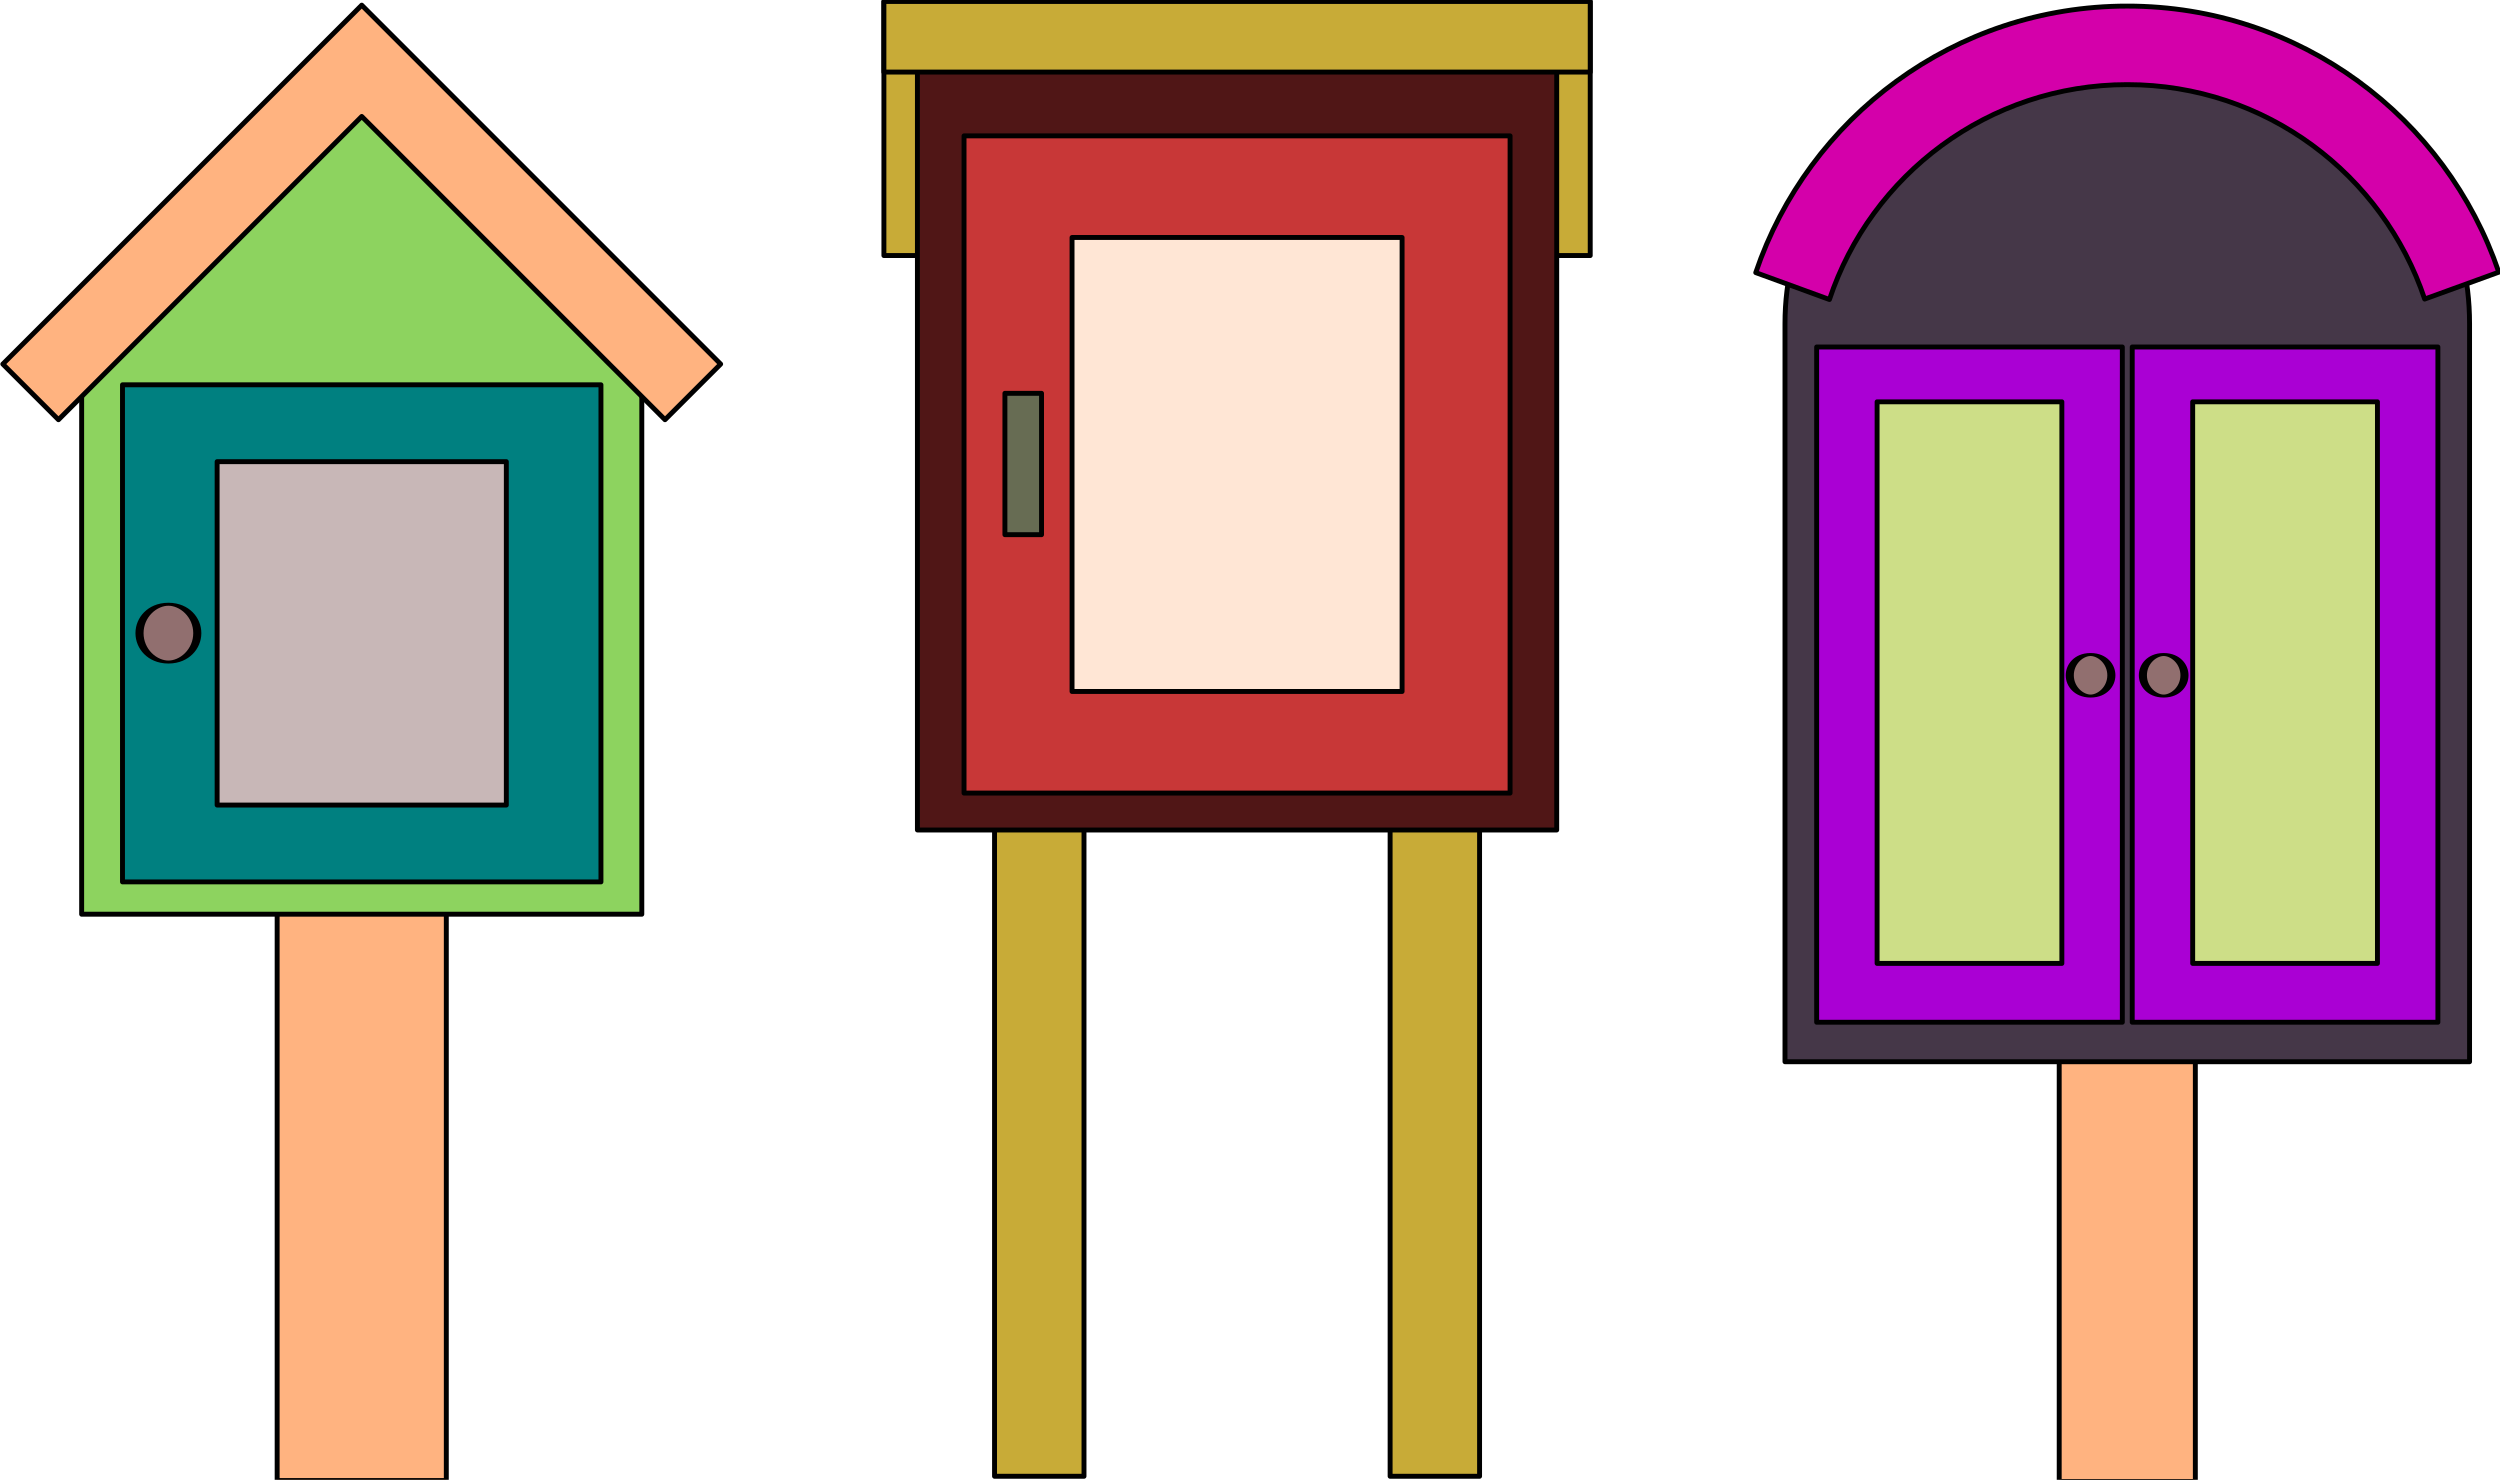
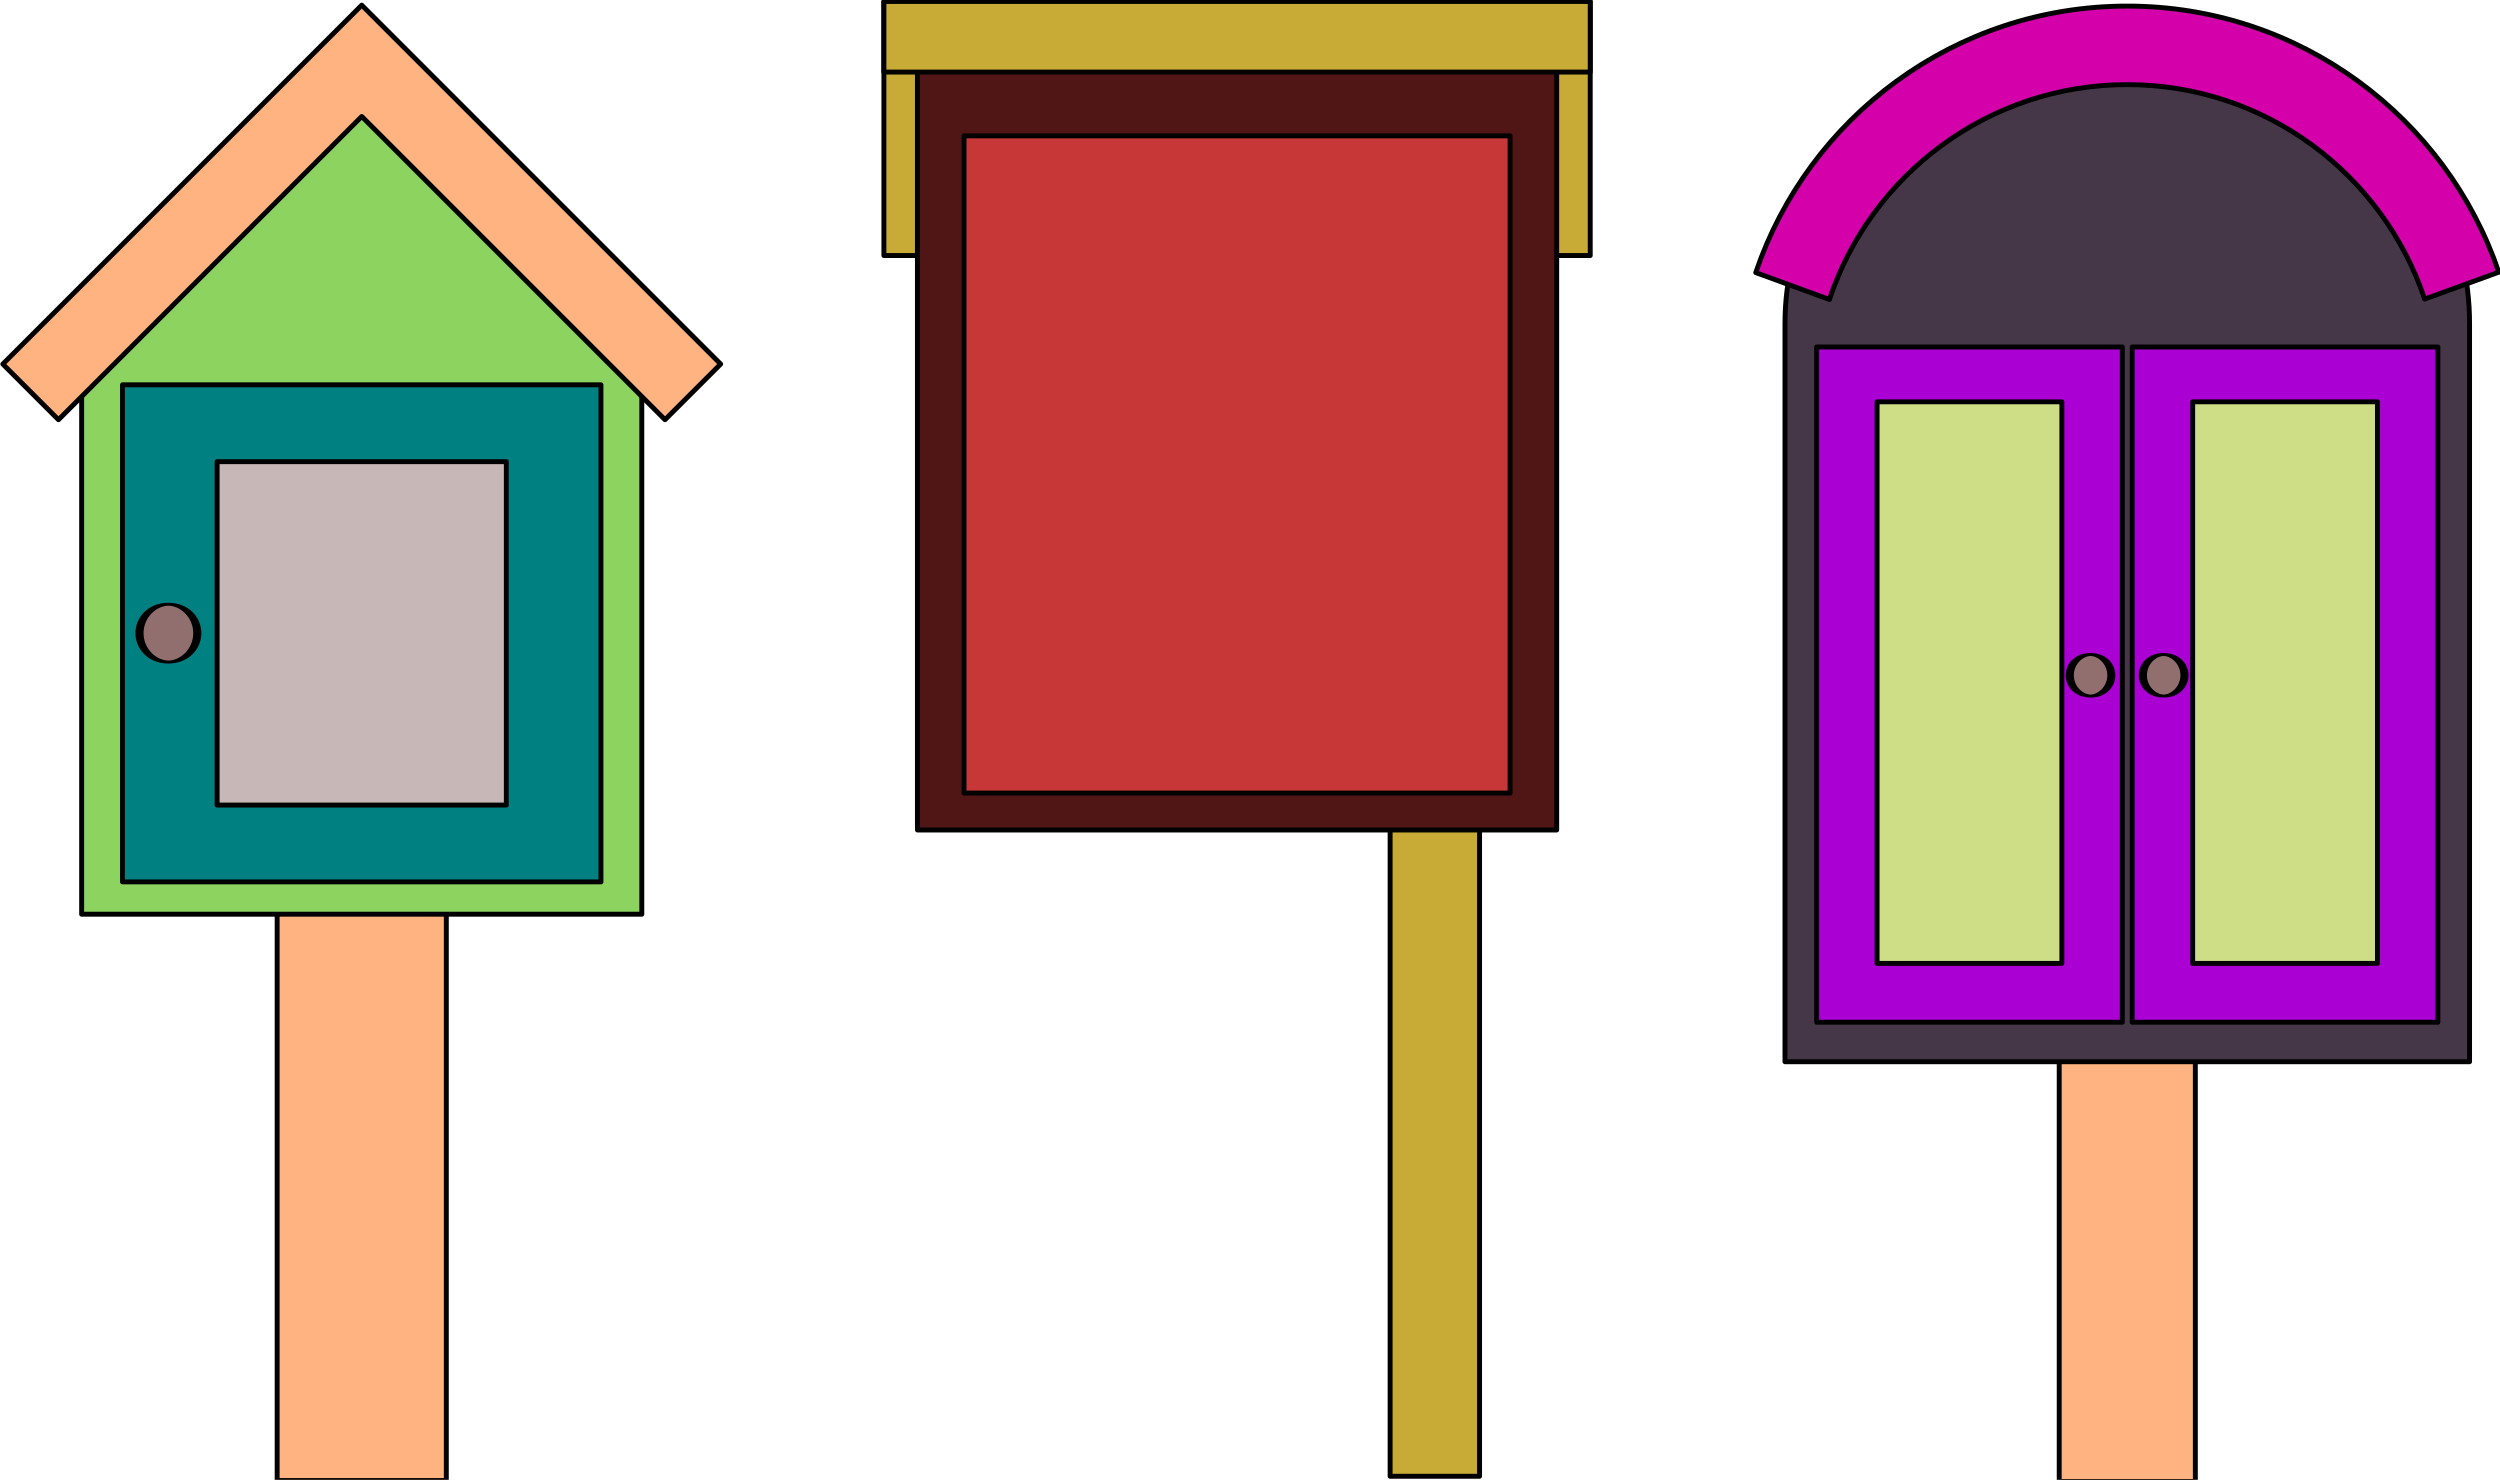
<svg xmlns="http://www.w3.org/2000/svg" xmlns:ns1="http://www.inkscape.org/namespaces/inkscape" xmlns:ns2="http://sodipodi.sourceforge.net/DTD/sodipodi-0.dtd" width="254.252" height="150.5" id="svg2" version="1.1" ns1:version="0.48.5 r10040" ns2:docname="lfl-fbimg.svg">
  <defs id="defs4" />
  <ns2:namedview id="base" pagecolor="#ffffff" bordercolor="#666666" borderopacity="1.0" ns1:pageopacity="0.0" ns1:pageshadow="2" ns1:zoom="0.98994949" ns1:cx="195.47716" ns1:cy="97.567513" ns1:document-units="px" ns1:current-layer="layer1" showgrid="false" ns1:snap-grids="false" ns1:object-nodes="true" ns1:window-width="1366" ns1:window-height="721" ns1:window-x="-4" ns1:window-y="-4" ns1:window-maximized="1" fit-margin-top="0" fit-margin-left="0" fit-margin-right="0" fit-margin-bottom="0" />
  <g ns1:label="Layer 1" ns1:groupmode="layer" id="layer1" transform="translate(354.658,-736.183)">
    <g id="g4048" transform="matrix(1.436,0,0,1.436,-505.951,-439.128)">
      <rect style="fill:#ffb380;fill-opacity:1;stroke:#000000;stroke-width:0.348;stroke-linecap:round;stroke-linejoin:round;stroke-miterlimit:4;stroke-opacity:1;stroke-dasharray:none;stroke-dashoffset:0" id="rect3884" width="9.641" height="31.424" x="251.195" y="891.959" />
      <path style="fill:#453748;stroke:#000000;stroke-width:0.348;stroke-linecap:round;stroke-linejoin:round;stroke-miterlimit:4;stroke-opacity:1;stroke-dasharray:none;stroke-dashoffset:0" d="m 280.257,841.393 0,52.263 -48.483,0 0,-52.263 c 0,-25.535 48.483,-26.118 48.483,0 z" id="path3886" ns1:connector-curvature="0" ns2:nodetypes="ccccc" />
      <rect style="fill:#aa00d4;stroke:#000000;stroke-width:0.348;stroke-linecap:round;stroke-linejoin:round;stroke-miterlimit:4;stroke-opacity:1;stroke-dasharray:none;stroke-dashoffset:0" id="rect3888" width="21.648" height="47.823" x="256.366" y="843.036" />
      <rect y="846.92" x="260.648" height="39.772" width="13.085" id="rect3890" style="fill:#cdde87;stroke:#000000;stroke-width:0.348;stroke-linecap:round;stroke-linejoin:round;stroke-miterlimit:4;stroke-opacity:1;stroke-dasharray:none;stroke-dashoffset:0" />
      <rect y="843.036" x="234.017" height="47.823" width="21.648" id="rect3906" style="fill:#aa00d4;stroke:#000000;stroke-width:0.348;stroke-linecap:round;stroke-linejoin:round;stroke-miterlimit:4;stroke-opacity:1;stroke-dasharray:none;stroke-dashoffset:0" />
      <rect style="fill:#cdde87;stroke:#000000;stroke-width:0.348;stroke-linecap:round;stroke-linejoin:round;stroke-miterlimit:4;stroke-opacity:1;stroke-dasharray:none;stroke-dashoffset:0" id="rect3908" width="13.085" height="39.772" x="238.298" y="846.92" />
      <path ns1:connector-curvature="0" id="path3929" d="m 256.015,818.893 c -12.226,0 -22.599,7.903 -26.312,18.875 l 5.219,1.906 c 2.936,-8.835 11.271,-15.219 21.094,-15.219 9.808,0 18.115,6.372 21.062,15.188 l 5.25,-1.906 c -3.721,-10.958 -14.097,-18.844 -26.312,-18.844 z" style="fill:#d400aa;fill-opacity:1;stroke:#000000;stroke-width:0.348;stroke-linecap:round;stroke-linejoin:round;stroke-miterlimit:4;stroke-opacity:1;stroke-dasharray:none;stroke-dashoffset:0" />
      <g id="g3933">
        <path transform="matrix(0.434,0,0,0.16,222.106,846.13)" d="m 75.536,125.982 c 0,5.079 -1.519,9.196 -3.393,9.196 -1.874,0 -3.393,-4.117 -3.393,-9.196 0,-5.079 1.519,-9.196 3.393,-9.196 1.874,0 3.393,4.117 3.393,9.196 z" ns2:ry="9.1964283" ns2:rx="3.3928571" ns2:cy="125.98214" ns2:cx="72.14286" id="path3894" style="fill:#916f6f;fill-opacity:1;stroke:#000000;stroke-width:1.321;stroke-miterlimit:4;stroke-dasharray:none" ns2:type="arc" />
        <path ns2:type="arc" style="fill:#916f6f;fill-opacity:1;stroke:#000000;stroke-width:1.321;stroke-miterlimit:4;stroke-dasharray:none" id="path3931" ns2:cx="72.14286" ns2:cy="125.98214" ns2:rx="3.3928571" ns2:ry="9.1964283" d="m 75.536,125.982 c 0,5.079 -1.519,9.196 -3.393,9.196 -1.874,0 -3.393,-4.117 -3.393,-9.196 0,-5.079 1.519,-9.196 3.393,-9.196 1.874,0 3.393,4.117 3.393,9.196 z" transform="matrix(0.434,0,0,0.16,227.284,846.13)" />
      </g>
    </g>
    <g id="g3871" transform="matrix(1.341,0,0,1.341,-621.76,-403.434)">
      <rect style="fill:#c8ab37;fill-opacity:1;stroke:#000000;stroke-width:0.373;stroke-linecap:round;stroke-linejoin:round;stroke-miterlimit:4;stroke-opacity:1;stroke-dasharray:none;stroke-dashoffset:0" id="rect3863" width="19.269" height="53.567" x="849.938" y="-319.783" transform="matrix(0,1,-1,0,0,0)" />
      <g style="fill:#c8ab37" transform="translate(-1.387,0)" id="g3867">
        <rect y="911.076" x="305.994" height="50.71" width="6.784" id="rect3845" style="fill:#c8ab37;fill-opacity:1;stroke:#000000;stroke-width:0.373;stroke-linecap:round;stroke-linejoin:round;stroke-miterlimit:4;stroke-opacity:1;stroke-dasharray:none;stroke-dashoffset:0" />
-         <rect y="911.076" x="275.994" height="50.71" width="6.784" id="rect3825" style="fill:#c8ab37;fill-opacity:1;stroke:#000000;stroke-width:0.373;stroke-linecap:round;stroke-linejoin:round;stroke-miterlimit:4;stroke-opacity:1;stroke-dasharray:none;stroke-dashoffset:0" />
      </g>
      <path style="fill:#501616;stroke:#000000;stroke-width:0.373;stroke-linecap:round;stroke-linejoin:round;stroke-miterlimit:4;stroke-opacity:1;stroke-dasharray:none;stroke-dashoffset:0" d="m 317.241,851.938 0,60.834 -48.483,0 0,-60.834 z" id="path3827" ns1:connector-curvature="0" ns2:nodetypes="ccccc" />
      <rect style="fill:#c83737;stroke:#000000;stroke-width:0.373;stroke-linecap:round;stroke-linejoin:round;stroke-miterlimit:4;stroke-opacity:1;stroke-dasharray:none;stroke-dashoffset:0" id="rect3829" width="41.412" height="49.843" x="272.293" y="860.131" />
-       <rect y="867.837" x="280.484" height="34.431" width="25.031" id="rect3831" style="fill:#ffe6d5;stroke:#000000;stroke-width:0.373;stroke-linecap:round;stroke-linejoin:round;stroke-miterlimit:4;stroke-opacity:1;stroke-dasharray:none;stroke-dashoffset:0" />
      <rect transform="matrix(0,1,-1,0,0,0)" y="-319.783" x="849.938" height="53.567" width="5.356" id="rect3861" style="fill:#c8ab37;fill-opacity:1;stroke:#000000;stroke-width:0.373;stroke-linecap:round;stroke-linejoin:round;stroke-miterlimit:4;stroke-opacity:1;stroke-dasharray:none;stroke-dashoffset:0" />
-       <rect y="879.655" x="275.393" height="10.721" width="2.778" id="rect3865" style="fill:#676c53;fill-opacity:1;stroke:#000000;stroke-width:0.373;stroke-linecap:round;stroke-linejoin:round;stroke-miterlimit:4;stroke-opacity:1;stroke-dasharray:none;stroke-dashoffset:0" />
    </g>
    <g id="g3853" transform="matrix(1.175,0,0,1.175,-480.144,-228.439)">
      <rect y="898.388" x="130.785" height="50.71" width="14.641" id="rect3799" style="fill:#ffb380;fill-opacity:1;stroke:#000000;stroke-width:0.426;stroke-linecap:round;stroke-linejoin:round;stroke-miterlimit:4;stroke-opacity:1;stroke-dasharray:none;stroke-dashoffset:0" />
      <path ns2:nodetypes="cccccc" ns1:connector-curvature="0" id="rect3774" d="m 162.347,847.822 0,52.263 -48.483,0 0,-52.263 24.241,-19.998 z" style="fill:#8dd35f;stroke:#000000;stroke-width:0.426;stroke-linecap:round;stroke-linejoin:round;stroke-miterlimit:4;stroke-opacity:1;stroke-dasharray:none;stroke-dashoffset:0" />
      <rect y="854.262" x="117.399" height="43.025" width="41.412" id="rect3774-7" style="fill:#008080;stroke:#000000;stroke-width:0.426;stroke-linecap:round;stroke-linejoin:round;stroke-miterlimit:4;stroke-opacity:1;stroke-dasharray:none;stroke-dashoffset:0" />
      <rect style="fill:#c8b7b7;stroke:#000000;stroke-width:0.426;stroke-linecap:round;stroke-linejoin:round;stroke-miterlimit:4;stroke-opacity:1;stroke-dasharray:none;stroke-dashoffset:0" id="rect3794" width="25.031" height="29.721" x="125.59" y="860.914" />
      <path ns1:connector-curvature="0" id="rect2985" d="m 107.04,852.467 4.817,4.817 26.249,-26.249 26.249,26.249 4.817,-4.817 -26.249,-26.249 -4.817,-4.817 -4.817,4.817 -26.249,26.249 z" style="fill:#ffb380;stroke:#000000;stroke-width:0.426;stroke-linecap:round;stroke-linejoin:round;stroke-miterlimit:4;stroke-opacity:1;stroke-dasharray:none;stroke-dashoffset:0" />
      <path transform="matrix(0.737,0,0,0.272,68.203,841.489)" d="m 75.536,125.982 c 0,5.079 -1.519,9.196 -3.393,9.196 -1.874,0 -3.393,-4.117 -3.393,-9.196 0,-5.079 1.519,-9.196 3.393,-9.196 1.874,0 3.393,4.117 3.393,9.196 z" ns2:ry="9.1964283" ns2:rx="3.3928571" ns2:cy="125.98214" ns2:cx="72.14286" id="path3797" style="fill:#916f6f;fill-opacity:1;stroke:#000000;stroke-width:0.951;stroke-miterlimit:4;stroke-dasharray:none" ns2:type="arc" />
    </g>
  </g>
</svg>